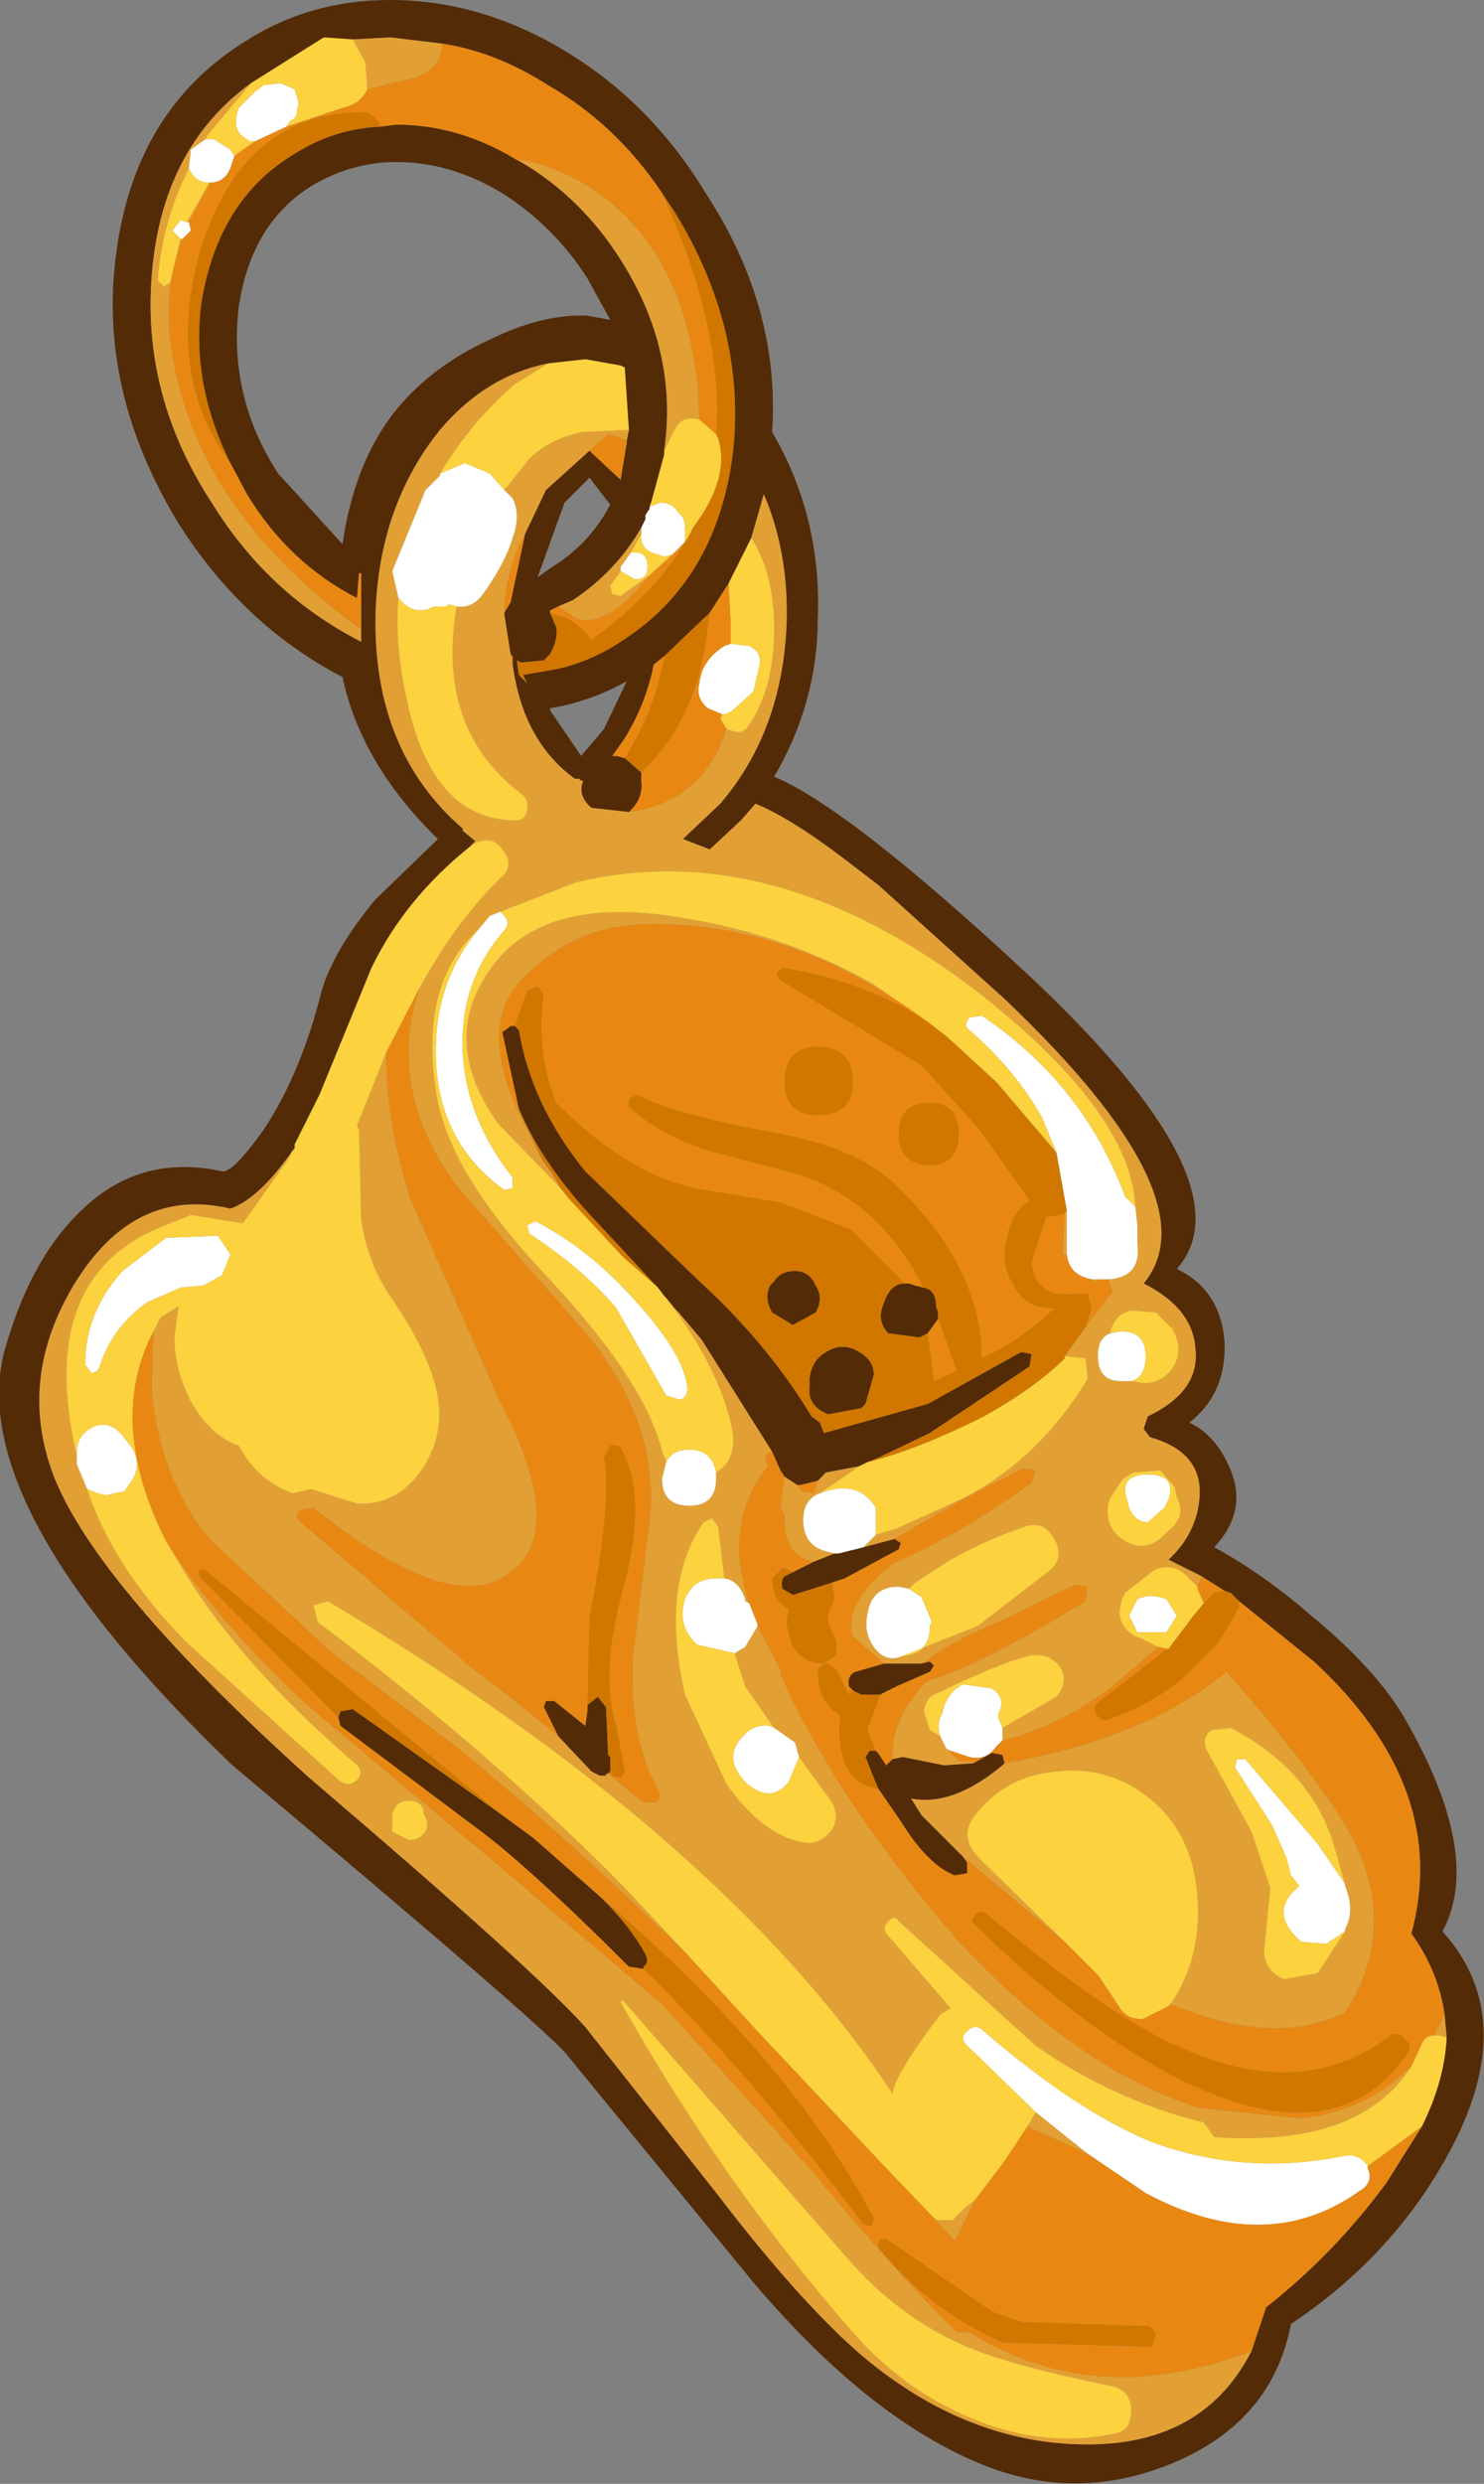
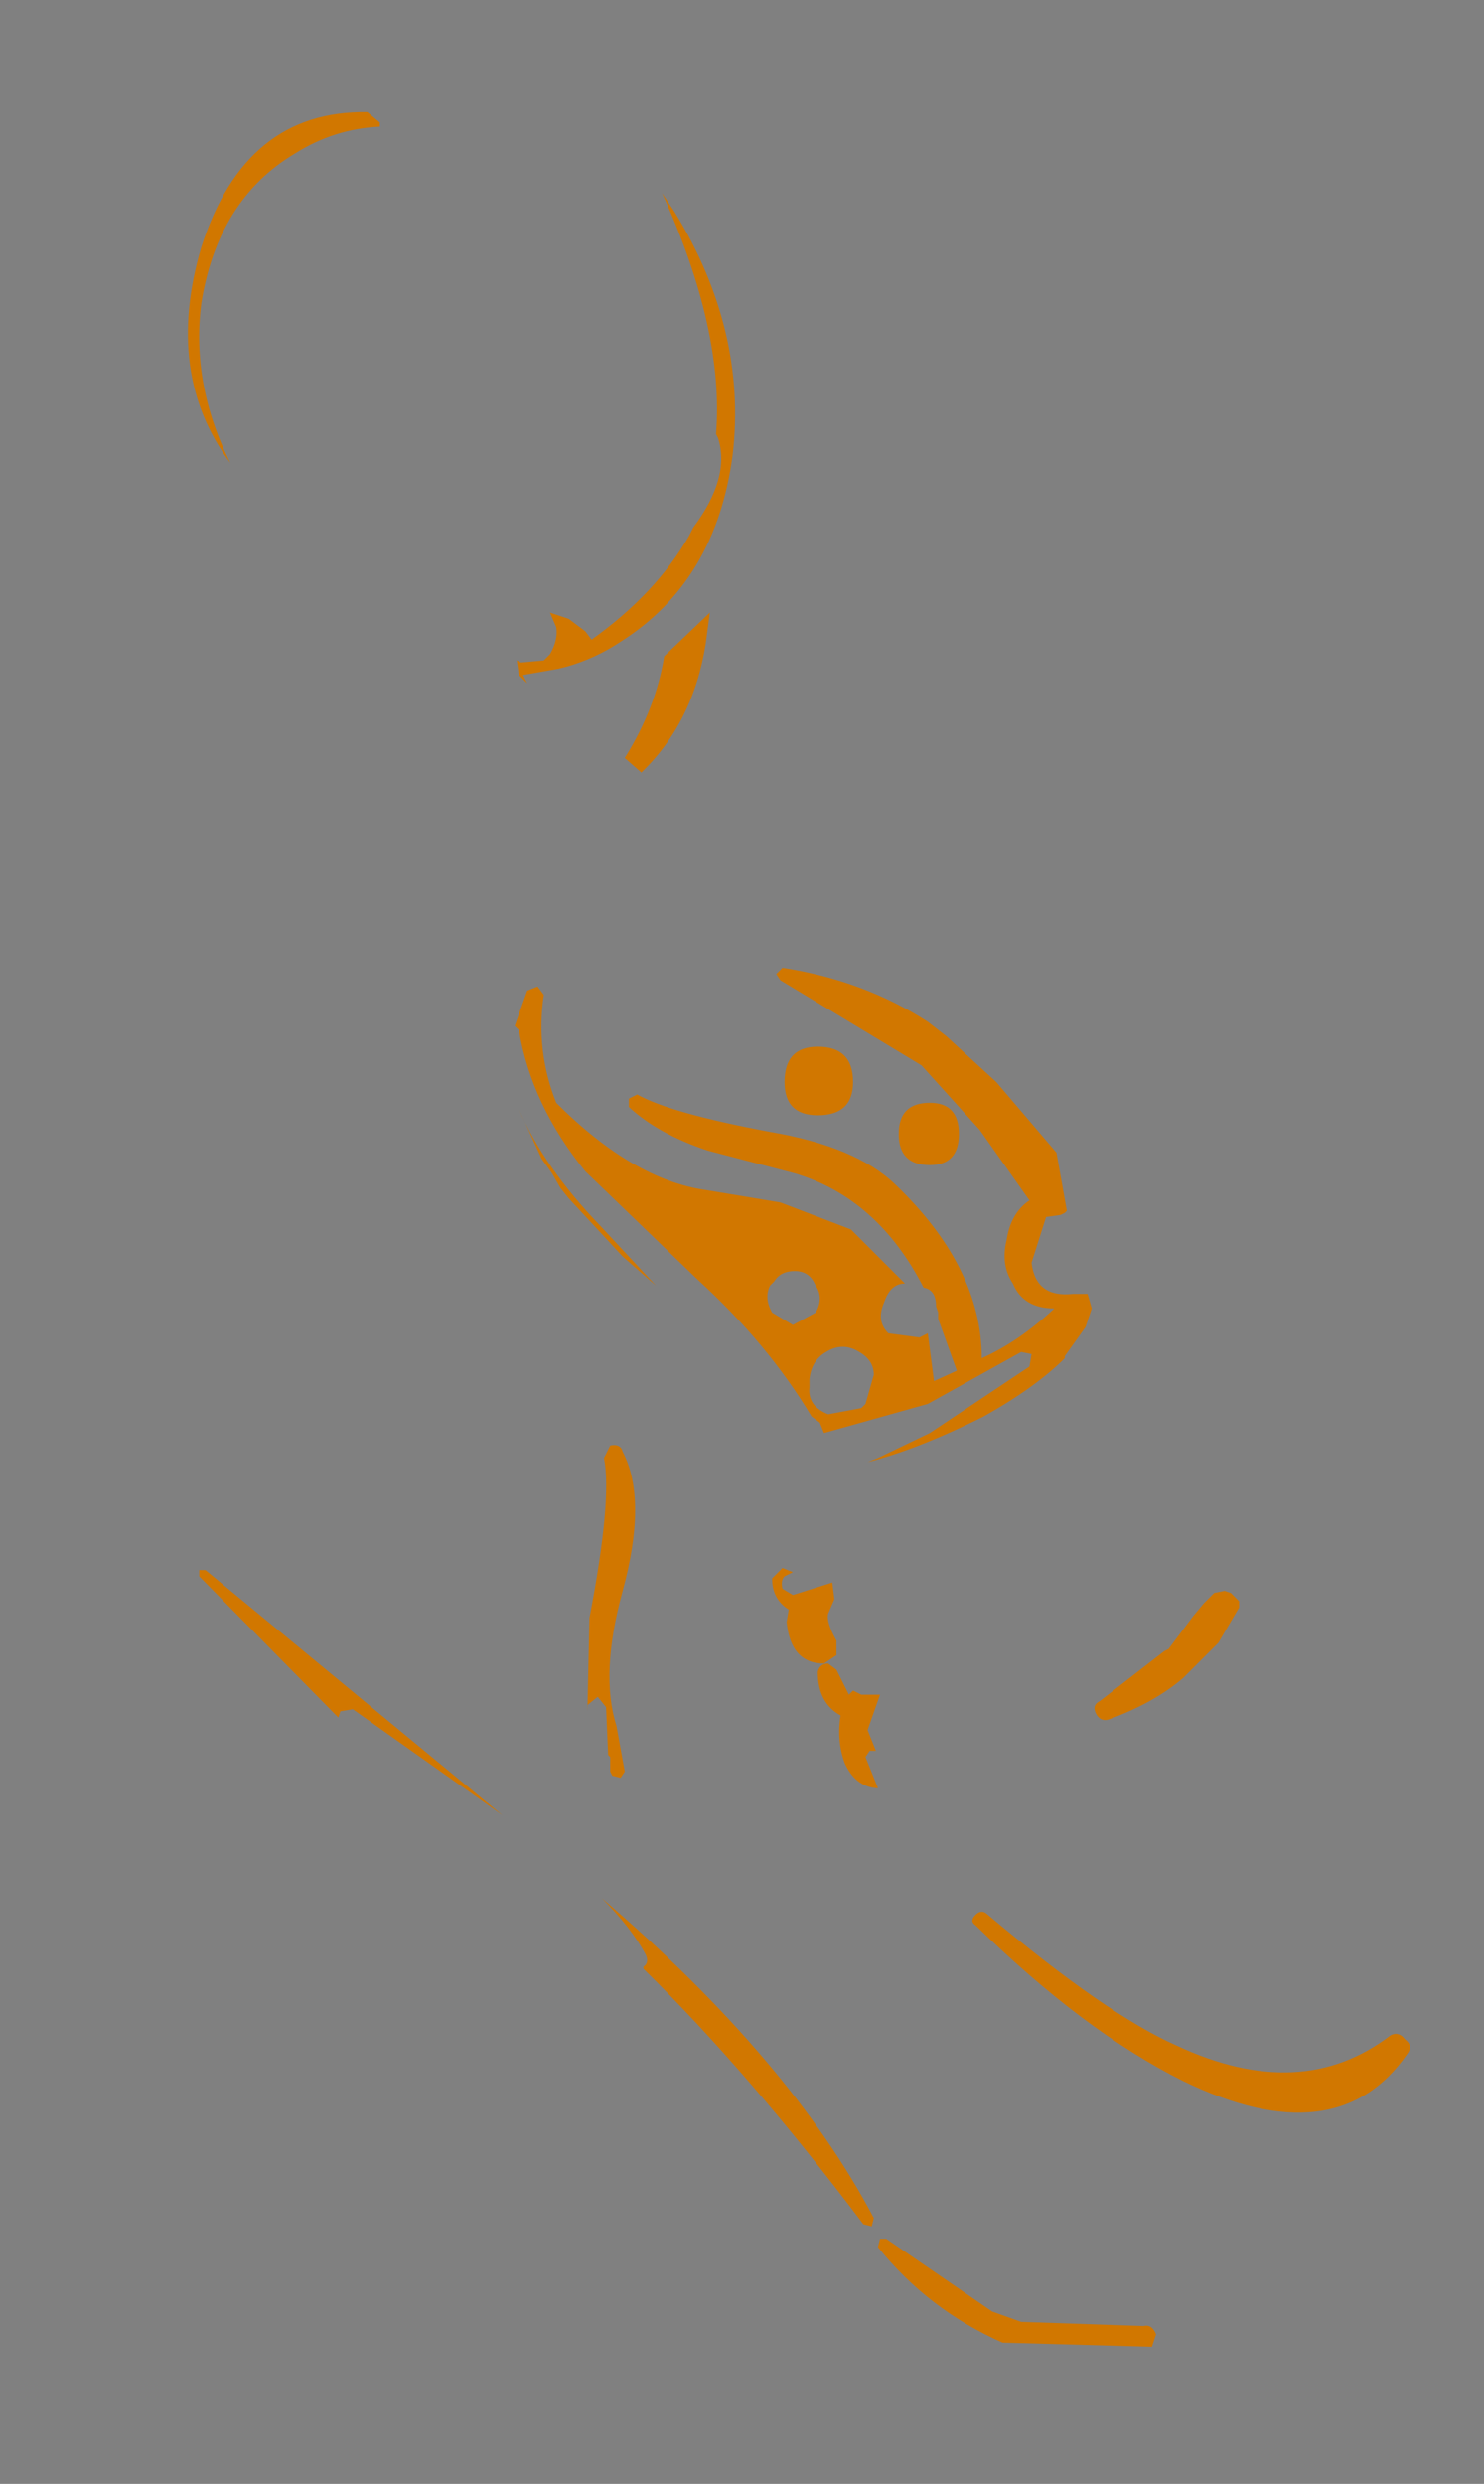
<svg xmlns="http://www.w3.org/2000/svg" height="59.8px" width="35.75px">
  <rect width="100%" height="100%" fill="#808080" stroke="none" />
  <g transform="matrix(1, 0, 0, 1, 17.85, 29.9)">
-     <path d="M0.25 -16.95 L-0.3 -15.85 -0.75 -15.15 -1.85 -14.1 -2.1 -13.9 Q-2.3 -12.9 -2.85 -12.05 L-3.1 -11.7 -3.0 -11.7 -2.8 -11.65 -2.4 -11.3 -2.4 -11.1 Q-2.35 -10.7 -2.65 -10.4 L-2.7 -10.35 -3.6 -10.45 Q-3.95 -10.75 -3.8 -11.1 L-3.85 -11.1 -3.9 -11.15 -4.0 -11.15 Q-5.25 -12.05 -5.5 -13.9 L-5.5 -14.1 -5.55 -14.15 -5.7 -15.1 -5.7 -15.15 -5.55 -15.4 -5.2 -17.05 -4.7 -18.1 -3.65 -19.05 -2.9 -18.35 -2.75 -19.25 -2.75 -19.3 -2.7 -19.55 -2.8 -21.05 -2.9 -21.1 -3.75 -21.25 -4.65 -21.15 Q-6.15 -20.85 -7.25 -19.55 -8.7 -17.75 -8.8 -15.2 -8.9 -11.85 -6.7 -9.95 L-6.7 -9.9 -6.4 -9.65 -6.55 -9.5 Q-8.1 -8.25 -8.9 -6.6 L-10.15 -3.55 -10.75 -2.35 -10.75 -2.3 -10.75 -2.25 -10.8 -2.2 Q-11.6 -1.05 -12.3 -0.8 -14.6 -1.35 -16.05 1.0 -17.45 3.3 -16.55 5.65 -15.5 8.3 -10.4 12.9 -4.95 17.55 -3.75 18.9 L-0.55 22.95 Q1.4 25.5 2.9 26.8 5.45 28.95 8.35 28.95 11.15 28.95 12.3 26.7 L12.65 25.65 Q14.3 24.35 15.55 22.65 L16.4 21.3 Q16.95 20.2 17.0 19.15 L16.95 18.6 Q16.8 17.55 16.15 16.65 17.1 13.15 13.8 10.1 L12.0 8.65 11.8 8.45 11.65 8.4 11.1 8.05 10.3 7.65 Q11.0 7.0 11.05 6.1 11.1 5.05 9.85 4.7 L9.7 4.5 9.8 4.2 Q11.05 3.6 10.95 2.6 10.9 1.6 9.7 1.0 11.4 -1.05 6.35 -5.85 L3.3 -8.6 2.45 -9.25 Q1.2 -10.2 0.35 -10.55 L0.0 -10.15 -0.75 -9.45 -1.4 -9.7 -0.5 -10.55 Q1.0 -12.3 1.1 -14.9 1.15 -16.6 0.55 -18.0 L0.25 -16.95 M16.9 16.6 Q18.75 18.65 17.15 21.75 15.8 24.35 13.25 26.05 12.8 28.4 10.4 29.4 8.1 30.35 5.85 29.45 3.1 28.35 0.3 25.05 L-4.25 19.5 Q-5.15 18.55 -12.25 12.6 -18.7 6.4 -17.75 2.65 -17.15 0.5 -16.0 -0.65 -14.55 -2.15 -12.5 -1.7 -12.25 -1.65 -11.5 -2.7 -10.6 -4.05 -10.1 -6.05 -9.8 -7.05 -8.8 -8.25 L-7.3 -9.7 Q-9.15 -11.5 -9.6 -13.6 -12.0 -14.85 -13.55 -17.3 -15.5 -20.5 -15.05 -23.8 -14.6 -27.25 -11.95 -28.9 -10.4 -29.9 -8.45 -29.9 -6.25 -29.9 -4.2 -28.65 -2.15 -27.4 -0.85 -25.25 0.95 -22.5 0.75 -19.5 1.95 -17.45 1.85 -15.0 1.85 -13.0 0.8 -11.2 2.6 -10.45 6.9 -6.45 12.3 -1.4 10.5 0.65 11.55 1.15 11.65 2.4 11.7 3.65 10.8 4.35 11.45 4.65 11.8 5.5 12.2 6.5 11.4 7.35 12.6 8.0 13.8 9.05 15.25 10.25 15.95 11.4 17.9 14.75 16.9 16.6 M4.4 1.1 Q4.7 1.15 4.7 1.55 L4.75 1.7 4.75 1.85 4.5 2.2 4.3 2.3 3.55 2.2 Q3.25 1.9 3.45 1.45 3.6 1.0 3.95 1.0 L4.05 1.0 4.2 1.05 4.4 1.1 M-5.45 -5.2 L-5.35 -5.1 Q-5.05 -3.3 -3.75 -1.7 L-1.05 0.9 Q0.65 2.45 1.7 4.2 L1.9 4.35 2.0 4.6 4.5 3.9 6.75 2.65 7.0 2.7 6.95 3.0 4.55 4.6 3.3 5.2 3.05 5.3 2.85 5.4 2.05 5.55 1.85 5.75 1.45 5.85 1.35 5.85 1.05 5.65 0.95 5.5 0.75 5.05 -0.95 2.35 -1.5 1.7 -1.55 1.65 -1.8 1.35 -1.85 1.3 -2.0 1.1 -2.05 1.05 -3.4 -0.4 Q-4.75 -1.8 -5.35 -3.2 L-5.75 -5.05 -5.55 -5.2 -5.45 -5.2 M3.45 10.15 L3.65 10.15 4.35 10.15 4.55 10.1 4.65 10.2 4.55 10.35 3.75 10.7 3.35 10.9 2.9 10.9 2.7 10.8 2.6 10.7 Q2.55 10.45 2.75 10.35 L3.45 10.15 M3.65 12.45 L3.9 12.4 4.9 12.6 5.6 12.55 6.05 12.3 6.3 12.35 6.35 12.55 6.3 12.6 Q5.1 13.6 4.1 13.4 L4.35 13.8 5.35 14.8 5.45 14.95 5.45 15.2 5.15 15.25 Q4.5 15.0 3.85 13.95 L3.3 13.15 3.0 12.4 3.1 12.25 3.25 12.25 3.3 12.3 3.5 12.6 3.65 12.45 M2.85 2.65 Q3.2 2.85 3.2 3.2 L3.0 3.9 2.9 4.0 2.1 4.15 Q1.6 3.95 1.65 3.5 L1.65 3.3 Q1.7 2.85 2.05 2.65 2.45 2.4 2.85 2.65 M1.8 1.05 Q2.0 1.35 1.8 1.7 L1.25 2.0 0.75 1.7 Q0.55 1.35 0.7 1.05 L0.8 0.95 Q0.95 0.7 1.3 0.7 1.6 0.7 1.75 0.95 L1.8 1.05 M2.25 7.5 L2.35 7.5 2.95 7.35 3.7 7.15 3.85 7.25 3.8 7.4 2.5 8.1 2.2 8.2 1.25 8.5 1.0 8.35 Q0.95 8.15 1.05 8.05 L1.25 7.95 1.75 7.7 2.25 7.5 M-3.35 15.8 Q-2.65 16.5 -2.3 17.15 -2.2 17.35 -2.35 17.45 L-2.35 17.5 -2.7 17.45 Q-5.2 14.95 -6.45 14.05 L-9.65 11.65 -9.7 11.45 -9.65 11.3 -9.35 11.25 -5.75 13.8 -5.0 14.35 -3.35 15.8 M-9.35 -28.95 L-10.05 -29.0 -11.8 -27.9 Q-13.8 -26.45 -14.15 -23.7 -14.55 -20.55 -12.75 -17.8 -11.4 -15.6 -9.15 -14.45 L-9.15 -14.75 -9.15 -16.1 -9.2 -16.1 -9.25 -15.5 Q-10.9 -16.35 -11.9 -18.0 L-12.3 -18.75 Q-13.25 -20.65 -13.0 -22.6 -12.6 -25.1 -10.75 -26.2 -9.8 -26.8 -8.7 -26.85 L-8.3 -26.9 Q-6.8 -26.9 -5.4 -26.05 L-5.3 -26.0 Q-3.85 -25.15 -2.9 -23.65 -1.5 -21.45 -1.85 -19.05 L-1.85 -18.95 -2.15 -17.85 -2.2 -17.7 -2.2 -17.65 -2.3 -17.5 -2.3 -17.4 -2.4 -17.2 Q-3.0 -16.15 -4.05 -15.45 L-4.4 -15.3 -4.6 -15.2 -4.6 -15.15 -4.45 -14.8 Q-4.4 -14.5 -4.6 -14.15 L-4.75 -14.0 -5.3 -13.95 -5.4 -14.0 -5.35 -13.65 -5.15 -13.45 -5.25 -13.65 -4.4 -13.8 -4.2 -13.85 Q-3.5 -14.05 -2.9 -14.45 -0.6 -15.9 -0.2 -18.95 0.15 -21.95 -1.6 -24.8 L-1.9 -25.25 Q-3.0 -26.9 -4.65 -27.85 -5.9 -28.65 -7.2 -28.85 L-8.45 -29.0 -9.35 -28.95 M-3.7 -22.3 L-3.15 -22.2 -3.7 -23.2 Q-4.5 -24.45 -5.75 -25.25 -7.0 -26.0 -8.3 -26.0 -9.35 -26.0 -10.3 -25.45 -11.8 -24.55 -12.1 -22.5 -12.35 -20.35 -11.15 -18.5 L-9.6 -16.8 Q-9.3 -18.85 -8.25 -20.1 -7.4 -21.1 -6.1 -21.7 -4.8 -22.35 -3.7 -22.3 M-4.25 -17.8 L-4.9 -16.0 -4.55 -16.25 Q-3.65 -16.8 -3.15 -17.75 L-3.65 -18.4 -4.25 -17.8 M-4.6 -12.8 L-3.85 -11.7 -3.3 -12.35 -2.75 -13.5 Q-3.65 -13.0 -4.6 -12.85 L-4.6 -12.8 M-3.2 12.8 L-3.25 12.8 -3.25 12.85 -3.35 12.85 -3.4 12.85 -3.6 12.75 -4.4 11.9 -4.75 11.2 -4.7 11.05 -4.5 11.05 -3.75 11.65 -3.7 11.3 -3.7 11.15 -3.45 10.95 -3.25 11.2 -3.2 12.35 -3.15 12.4 -3.15 12.75 -3.2 12.8" fill="#532b07" fill-rule="evenodd" stroke="none" />
-     <path d="M-0.35 -12.35 L-0.2 -12.3 Q0.05 -12.2 0.2 -12.45 0.8 -13.35 0.8 -14.75 0.8 -16.1 0.25 -16.95 L0.55 -18.0 Q1.15 -16.6 1.1 -14.9 1.0 -12.3 -0.5 -10.55 L-1.4 -9.7 -0.75 -9.45 0.0 -10.15 0.35 -10.55 Q1.2 -10.2 2.45 -9.25 L3.3 -8.6 6.35 -5.85 Q11.4 -1.05 9.7 1.0 10.9 1.6 10.95 2.6 11.05 3.6 9.8 4.2 L9.7 4.5 9.85 4.7 Q11.1 5.05 11.05 6.1 11.0 7.0 10.3 7.65 L11.1 8.05 11.0 8.3 10.75 8.05 Q10.4 7.7 9.95 7.9 L9.25 8.45 Q8.9 9.15 9.5 9.5 L9.65 9.55 10.05 9.75 8.95 10.7 Q7.6 11.7 6.3 12.0 L6.3 11.7 7.6 10.95 Q7.9 10.6 7.7 10.25 7.45 9.9 7.0 9.95 6.3 10.1 4.65 10.9 4.45 11.0 4.4 11.3 L4.55 11.75 4.8 11.9 4.95 12.2 5.05 12.25 5.05 12.3 5.25 12.5 5.55 12.5 5.6 12.55 4.9 12.6 3.9 12.4 3.65 12.45 Q3.6 11.5 4.45 10.6 L4.55 10.55 Q5.75 10.2 8.3 8.65 L8.35 8.3 8.05 8.25 6.2 9.15 Q5.0 9.65 4.45 10.1 L4.35 10.15 3.65 10.15 3.45 10.15 2.7 9.5 Q2.45 8.7 3.65 7.75 5.35 7.0 7.0 5.8 L7.1 5.5 6.8 5.45 5.25 6.25 3.7 7.15 2.95 7.35 3.25 7.05 3.75 6.9 5.4 6.15 Q7.2 5.2 8.35 3.3 L8.3 2.8 7.8 2.75 8.3 2.05 8.95 1.2 8.85 0.9 Q9.65 0.85 9.55 0.05 L9.55 -0.4 9.5 -0.85 Q9.4 -3.15 5.6 -6.1 0.7 -9.8 -4.0 -8.65 L-5.8 -7.95 -6.05 -7.85 -6.3 -7.55 Q-7.75 -6.25 -7.35 -3.65 -7.1 -1.75 -4.75 0.75 -2.3 3.35 -1.9 5.05 L-1.8 5.3 -1.9 5.7 Q-1.9 6.35 -1.25 6.35 -0.6 6.35 -0.6 5.7 L-0.6 5.55 Q-0.1 5.25 -0.2 4.55 -0.5 3.1 -1.65 1.55 L-1.55 1.65 -1.5 1.7 -0.95 2.35 0.75 5.05 Q0.5 5.15 0.65 5.4 -0.45 6.75 0.2 8.7 L0.1 8.65 0.1 8.6 Q-0.05 8.15 -0.4 8.1 L-0.55 6.85 -0.7 6.65 -0.9 6.75 Q-1.95 8.25 -1.35 10.9 L-0.35 13.05 Q0.5 14.25 1.45 14.45 1.85 14.55 2.15 14.2 2.4 13.9 2.2 13.5 L1.4 12.4 1.3 12.05 0.8 11.7 0.1 10.7 -0.15 9.9 0.1 9.75 0.4 9.25 0.95 10.3 0.95 10.4 Q2.3 13.45 5.25 16.85 8.15 19.95 11.05 20.85 L13.5 21.1 Q14.8 20.95 15.75 20.2 L16.15 19.85 Q14.9 21.8 11.4 21.55 L11.15 21.2 Q8.95 20.65 7.1 19.35 L3.8 16.35 Q3.7 16.2 3.55 16.35 3.4 16.5 3.5 16.65 L5.05 18.45 4.8 18.6 Q3.7 20.05 3.65 20.5 -0.45 14.3 -9.95 8.65 L-10.3 8.75 -10.2 9.15 Q-5.95 12.35 -2.8 15.55 L-1.3 17.15 Q-4.0 14.5 -6.8 12.2 L-9.9 9.85 -12.75 7.2 Q-13.95 5.85 -14.2 3.6 L-14.15 2.15 -14.0 1.85 -13.95 1.8 -13.55 1.55 -13.65 2.3 Q-13.65 3.05 -13.25 3.85 -12.75 4.7 -12.1 4.9 -11.65 5.75 -10.8 6.05 L-10.35 5.95 -9.25 6.3 Q-8.3 6.35 -7.7 5.5 -7.15 4.7 -7.3 3.75 -7.45 2.8 -8.35 1.45 -9.0 0.55 -9.15 -0.55 L-9.2 -2.7 -9.25 -2.8 -8.55 -4.55 Q-8.55 -2.85 -7.95 -1.0 L-5.8 3.85 Q-4.1 7.1 -5.7 8.05 -7.1 8.95 -10.3 6.4 L-10.6 6.45 Q-10.8 6.6 -10.6 6.75 L-6.55 10.2 Q-5.3 11.15 -4.4 11.9 L-3.6 12.75 -3.4 12.85 -3.35 12.85 -3.25 12.85 -3.25 12.8 -3.2 12.8 -2.35 13.5 -2.05 13.5 Q-1.9 13.4 -2.0 13.2 -2.7 11.9 -2.6 10.0 L-2.2 6.7 Q-1.95 4.5 -3.6 2.35 L-6.85 -1.35 Q-8.5 -3.6 -7.8 -5.95 L-7.75 -6.1 Q-6.85 -7.75 -5.75 -8.8 -5.45 -9.1 -5.75 -9.45 -6.0 -9.8 -6.4 -9.6 L-6.55 -9.5 -6.4 -9.65 -6.7 -9.9 -6.7 -9.95 Q-8.9 -11.85 -8.8 -15.2 -8.7 -17.75 -7.25 -19.55 -6.15 -20.85 -4.65 -21.15 L-5.45 -20.65 Q-6.5 -19.75 -7.25 -18.5 L-7.25 -18.45 -7.6 -18.1 -8.4 -16.15 -8.25 -15.5 Q-8.35 -14.4 -8.05 -13.05 -7.45 -10.2 -5.5 -10.15 -5.2 -10.1 -5.15 -10.4 -5.1 -10.65 -5.3 -10.8 -7.35 -12.35 -6.85 -15.3 -6.5 -15.25 -6.25 -15.55 -5.7 -16.3 -5.5 -16.95 -5.3 -17.5 -5.5 -17.9 L-5.7 -18.1 -5.1 -18.85 Q-4.6 -19.35 -3.8 -19.5 L-2.7 -19.55 -2.75 -19.3 -3.2 -19.45 -3.65 -19.05 -4.7 -18.1 -5.2 -17.05 Q-5.7 -16.1 -5.7 -15.15 L-5.7 -15.1 -5.55 -14.15 -5.5 -13.9 Q-5.25 -12.05 -4.0 -11.15 L-3.9 -11.15 -3.85 -11.1 -3.8 -11.1 Q-3.95 -10.75 -3.6 -10.45 L-2.7 -10.35 Q-0.9 -10.6 -0.35 -12.35 M16.95 18.6 L17.0 19.15 16.8 19.1 16.7 19.1 16.95 18.6 M12.3 26.7 Q11.15 28.95 8.35 28.95 5.45 28.95 2.9 26.8 1.4 25.5 -0.55 22.95 L-3.75 18.9 Q-4.95 17.55 -10.4 12.9 -15.5 8.3 -16.55 5.65 -17.45 3.3 -16.05 1.0 -14.6 -1.35 -12.3 -0.8 -11.6 -1.05 -10.8 -2.2 L-10.9 -2.0 -12.0 -0.45 -13.25 -0.65 -14.0 -0.35 Q-17.0 0.9 -16.0 5.15 L-16.0 5.35 -15.75 5.95 Q-15.15 7.8 -13.4 9.6 L-9.7 12.95 Q-9.45 13.15 -9.25 12.95 -9.05 12.75 -9.3 12.55 -12.2 10.05 -13.55 7.7 L-13.85 7.2 Q-12.7 9.05 -10.45 11.15 L-6.15 14.75 -1.9 18.35 1.65 22.3 Q3.95 25.05 5.2 26.25 L5.5 26.25 Q8.55 28.15 12.3 26.7 M7.8 -0.7 L7.85 -0.75 7.85 0.05 7.85 0.3 7.75 0.3 7.8 -0.7 M4.95 -4.95 L4.5 -5.3 Q1.25 -7.7 -2.2 -7.65 -4.0 -7.65 -5.25 -6.35 -6.35 -5.25 -5.35 -3.1 L-4.8 -2.0 -4.55 -1.65 -4.35 -1.3 -5.85 -2.85 Q-7.35 -4.95 -5.9 -6.75 -4.6 -8.35 -1.4 -7.8 1.1 -7.4 3.2 -6.2 L4.95 -4.95 M9.4 3.35 L9.7 3.4 Q10.2 3.4 10.45 2.95 10.65 2.55 10.4 2.1 L10.0 1.7 9.4 1.65 Q9.0 1.75 8.9 2.15 L8.9 2.2 Q8.6 2.3 8.6 2.75 8.6 3.35 9.15 3.35 L9.4 3.35 M10.5 6.15 L10.45 5.9 10.1 5.5 9.5 5.55 9.45 5.55 9.2 5.7 8.9 6.15 8.85 6.3 Q8.75 6.9 9.25 7.2 9.75 7.5 10.2 7.05 L10.3 6.95 Q10.75 6.6 10.5 6.15 M14.55 15.45 L14.25 14.4 Q13.65 12.65 11.8 11.7 L11.35 11.75 Q11.1 11.9 11.2 12.2 L12.3 14.2 12.75 15.55 12.6 17.1 Q12.65 17.6 13.1 17.75 L13.9 17.6 14.55 16.6 14.55 16.55 Q14.8 16.1 14.55 15.5 L14.55 15.45 M8.45 0.9 L8.6 0.9 8.55 0.95 8.55 1.0 8.45 0.9 M1.05 5.65 L1.35 5.85 1.45 6.0 1.75 6.05 1.85 5.75 2.05 5.55 2.85 5.4 1.9 6.05 Q1.5 6.2 1.5 6.7 1.5 7.3 2.05 7.45 L2.25 7.5 1.75 7.7 Q1.0 7.55 1.05 6.55 L0.95 6.4 1.05 5.65 M4.05 8.35 L3.8 8.3 Q3.15 8.3 3.05 8.95 2.95 9.4 3.2 9.75 3.45 10.1 3.8 10.0 L5.7 9.25 7.45 7.9 Q7.8 7.6 7.55 7.15 7.3 6.7 6.85 6.85 5.95 7.15 5.05 7.65 L4.2 8.2 4.05 8.35 M10.35 18.35 Q11.1 17.25 11.0 15.8 10.9 14.25 9.85 13.4 8.85 12.6 7.6 12.75 6.35 12.85 5.6 13.85 5.25 14.35 5.75 14.85 L7.8 16.85 5.35 14.8 4.35 13.8 4.1 13.4 Q5.1 13.6 6.3 12.6 L6.35 12.55 Q9.75 11.95 11.7 10.35 13.85 12.8 14.65 14.2 15.9 16.5 14.55 18.55 L14.2 18.7 Q12.65 19.3 10.35 18.35 M4.7 23.55 L5.1 23.55 5.4 23.25 5.65 23.05 5.15 24.05 4.7 23.55 M6.9 21.3 L7.1 20.95 8.35 21.95 6.9 21.3 M8.95 27.55 Q6.5 27.05 5.45 26.6 3.8 25.9 2.55 24.45 L-2.85 18.25 -2.9 18.3 Q-0.45 22.65 2.65 26.2 3.85 27.6 5.5 28.3 7.25 29.05 8.95 28.7 9.4 28.65 9.4 28.15 9.4 27.65 8.95 27.55 M-9.0 -27.75 L-9.05 -28.4 -9.35 -28.95 -8.45 -29.0 -7.2 -28.85 Q-7.2 -28.1 -8.2 -27.95 L-9.0 -27.75 M-11.8 -27.9 L-12.85 -26.65 -12.9 -26.55 -13.25 -26.3 -13.3 -25.85 Q-13.95 -24.55 -14.05 -23.15 L-13.9 -23.0 -13.75 -23.1 -13.5 -24.15 -13.45 -24.15 Q-13.9 -23.0 -13.75 -21.7 -13.25 -17.7 -9.15 -14.75 L-9.15 -14.45 Q-11.4 -15.6 -12.75 -17.8 -14.55 -20.55 -14.15 -23.7 -13.8 -26.45 -11.8 -27.9 M-13.35 -24.55 L-12.8 -25.5 -13.3 -24.55 -13.35 -24.55 M-5.4 -26.05 L-5.25 -26.05 Q-3.65 -25.7 -2.55 -24.45 -1.55 -23.3 -1.2 -21.6 L-1.05 -20.75 -1.0 -19.8 Q-1.35 -19.9 -1.55 -19.65 L-1.85 -19.05 Q-1.5 -21.45 -2.9 -23.65 -3.85 -25.15 -5.3 -26.0 L-5.4 -26.05 M-2.4 -17.2 L-2.4 -17.05 -2.65 -16.6 -2.9 -16.25 -2.9 -16.15 -3.15 -15.8 -3.1 -15.6 -2.9 -15.55 -2.2 -16.05 -2.55 -15.65 -2.75 -15.45 Q-3.4 -14.85 -3.95 -15.0 L-4.4 -15.3 -4.05 -15.45 Q-3.0 -16.15 -2.4 -17.2 M-7.65 13.75 L-7.65 13.65 Q-7.75 13.45 -8.0 13.45 -8.25 13.45 -8.35 13.65 L-8.4 13.75 -8.4 14.2 -8.0 14.4 Q-7.75 14.4 -7.6 14.2 -7.5 14.0 -7.65 13.75" fill="#e2a034" fill-rule="evenodd" stroke="none" />
-     <path d="M-0.25 -14.4 L0.2 -14.35 Q0.5 -14.2 0.45 -13.9 L0.3 -13.25 -0.2 -12.8 Q-0.35 -12.7 -0.45 -12.7 L-0.8 -12.85 Q-1.1 -13.1 -1.0 -13.45 -0.95 -14.0 -0.4 -14.35 L-0.25 -14.4 M7.85 -0.75 L7.6 -2.15 7.25 -3.0 Q6.6 -4.15 5.5 -5.1 5.35 -5.2 5.5 -5.4 L5.8 -5.45 Q8.25 -3.8 9.25 -1.1 L9.5 -0.85 9.55 -0.4 9.55 0.05 Q9.65 0.85 8.85 0.9 L8.7 0.9 8.6 0.9 8.45 0.9 Q7.9 0.8 7.85 0.3 L7.85 0.05 7.85 -0.75 M-5.8 -7.95 L-5.7 -7.85 Q-5.55 -7.7 -5.7 -7.5 -6.8 -6.25 -6.7 -4.5 -6.6 -2.95 -5.5 -1.55 L-5.5 -1.3 -5.7 -1.25 Q-7.3 -2.4 -7.35 -4.45 -7.4 -6.25 -6.3 -7.55 L-6.05 -7.85 -5.8 -7.95 M-1.8 5.3 Q-1.65 5.0 -1.25 5.0 -0.7 5.0 -0.6 5.55 L-0.6 5.7 Q-0.6 6.35 -1.25 6.35 -1.9 6.35 -1.9 5.7 L-1.8 5.3 M8.9 2.2 L9.15 2.15 Q9.75 2.15 9.75 2.75 9.75 3.25 9.4 3.35 L9.15 3.35 Q8.6 3.35 8.6 2.75 8.6 2.3 8.9 2.2 M9.3 6.2 Q9.1 5.6 9.8 5.6 10.5 5.6 10.3 6.2 L10.2 6.4 9.8 6.75 Q9.5 6.75 9.35 6.4 L9.3 6.2 M10.25 8.6 L10.5 9.0 10.25 9.4 9.55 9.4 9.35 9.0 9.55 8.6 Q9.85 8.45 10.25 8.6 M14.55 16.6 L14.1 16.9 13.5 16.85 Q12.8 16.25 13.25 15.7 L13.45 15.5 13.25 15.25 13.15 14.85 12.8 14.05 11.9 12.65 11.95 12.45 12.15 12.45 13.9 14.5 14.55 15.45 14.55 15.5 Q14.8 16.1 14.55 16.55 L14.55 16.6 M5.05 12.25 L4.95 12.2 4.8 11.9 Q4.7 11.6 4.85 11.35 4.95 10.85 5.35 10.65 L6.05 10.75 Q6.4 11.0 6.2 11.35 L6.2 11.45 6.3 11.7 6.3 12.0 6.15 12.15 Q5.9 12.5 5.5 12.4 L5.05 12.25 M1.9 6.05 L2.05 6.0 Q2.85 5.75 3.25 6.4 L3.25 7.05 2.95 7.35 2.35 7.5 2.25 7.5 2.05 7.45 Q1.5 7.3 1.5 6.7 1.5 6.2 1.9 6.05 M3.8 10.0 Q3.45 10.1 3.2 9.75 2.95 9.4 3.05 8.95 3.15 8.3 3.8 8.3 L4.05 8.35 4.35 8.55 4.6 9.15 4.55 9.25 Q4.55 9.9 3.95 9.95 L3.8 10.0 M0.2 8.7 L0.4 9.2 0.4 9.25 0.1 9.75 -0.15 9.9 -1.05 9.7 Q-1.55 9.25 -1.35 8.6 -1.15 8.1 -0.6 8.1 L-0.4 8.1 Q-0.05 8.15 0.1 8.6 L0.1 8.65 0.2 8.7 M1.4 12.4 L1.15 13.0 Q0.7 13.55 0.1 13.0 -0.45 12.4 0.05 11.9 0.3 11.6 0.7 11.65 L0.8 11.7 1.3 12.05 1.4 12.4 M7.1 20.95 L5.45 19.35 Q5.25 19.15 5.45 19.0 5.65 18.8 5.85 19.0 8.05 20.9 9.85 21.65 12.1 22.5 14.55 22.0 14.9 21.95 15.1 22.25 L15.1 22.3 Q15.25 22.65 14.9 22.85 12.65 24.45 9.75 22.9 L8.35 21.95 7.1 20.95 M-15.75 5.95 L-16.0 5.35 -16.0 5.15 -16.0 5.05 Q-16.0 4.65 -15.6 4.45 -15.25 4.3 -14.95 4.6 L-14.75 4.85 Q-14.35 5.35 -14.75 5.85 L-14.85 6.0 -15.3 6.1 -15.5 6.05 -15.75 5.95 M-11.7 -26.5 L-11.85 -26.5 -11.9 -26.55 Q-12.3 -26.75 -12.1 -27.3 L-11.7 -27.7 -11.5 -27.85 -11.1 -27.9 -10.75 -27.75 -10.65 -27.4 -10.7 -27.25 -10.7 -27.2 Q-10.7 -27.05 -10.85 -27.0 L-10.95 -26.85 -11.7 -26.5 M-12.9 -26.55 L-12.8 -26.55 -12.7 -26.55 -12.3 -26.3 -12.25 -26.2 -12.2 -26.15 -12.3 -25.85 -12.35 -25.75 Q-12.5 -25.5 -12.8 -25.5 -13.1 -25.5 -13.25 -25.75 L-13.3 -25.85 -13.25 -26.3 -12.9 -26.55 M-13.5 -24.15 L-13.7 -24.35 -13.5 -24.6 -13.35 -24.55 -13.3 -24.55 -13.25 -24.35 -13.45 -24.15 -13.5 -24.15 M-2.2 -17.7 L-1.95 -17.8 Q-1.65 -17.8 -1.5 -17.55 L-1.4 -17.45 -1.35 -17.3 -1.35 -17.05 -1.35 -16.85 -1.65 -16.55 -1.85 -16.5 -2.0 -16.55 Q-2.45 -16.65 -2.4 -17.05 L-2.4 -17.2 -2.3 -17.4 -2.3 -17.5 -2.2 -17.65 -2.2 -17.7 M-5.7 -18.1 L-5.5 -17.9 Q-5.3 -17.5 -5.5 -16.95 -5.7 -16.3 -6.25 -15.55 -6.5 -15.25 -6.85 -15.3 L-7.05 -15.35 -7.1 -15.3 -7.4 -15.3 -7.5 -15.25 Q-7.9 -15.1 -8.2 -15.45 L-8.25 -15.5 -8.4 -16.15 -7.6 -18.1 -7.25 -18.45 -7.25 -18.5 -6.65 -18.75 -6.05 -18.5 -5.7 -18.1 M-2.9 -16.15 L-2.9 -16.25 -2.65 -16.6 -2.55 -16.6 Q-2.25 -16.6 -2.25 -16.25 -2.25 -15.95 -2.55 -15.95 L-2.9 -16.15 M-12.6 -0.15 L-12.3 0.3 -12.5 0.8 -12.95 1.05 -13.5 1.1 -14.3 1.45 Q-15.15 2.05 -15.45 3.0 -15.5 3.15 -15.65 3.15 L-15.8 2.95 Q-15.8 1.7 -14.9 0.7 L-13.85 -0.1 -12.6 -0.15 M-2.65 1.3 Q-1.4 2.65 -1.3 3.45 -1.25 3.7 -1.45 3.8 L-1.8 3.7 -2.4 2.65 -3.0 1.6 Q-3.8 0.65 -5.1 -0.2 L-5.15 -0.4 -4.95 -0.5 Q-3.7 0.15 -2.65 1.3" fill="#ffffff" fill-rule="evenodd" stroke="none" />
-     <path d="M-0.45 -12.7 Q-0.35 -12.7 -0.2 -12.8 L0.3 -13.25 0.45 -13.9 Q0.5 -14.2 0.2 -14.35 L-0.25 -14.4 -0.25 -14.95 -0.3 -15.85 0.25 -16.95 Q0.8 -16.1 0.8 -14.75 0.8 -13.35 0.2 -12.45 0.05 -12.2 -0.2 -12.3 L-0.35 -12.35 -0.5 -12.6 -0.45 -12.7 M17.0 19.15 Q16.95 20.2 16.4 21.3 L15.1 22.25 Q14.9 21.95 14.55 22.0 12.1 22.5 9.85 21.65 8.05 20.9 5.85 19.0 5.65 18.8 5.45 19.0 5.25 19.15 5.45 19.35 L7.1 20.95 6.9 21.3 6.3 22.2 5.65 23.05 5.4 23.25 5.1 23.55 4.7 23.55 4.6 23.45 3.45 22.25 0.3 18.9 -1.3 17.15 -2.8 15.55 Q-5.95 12.35 -10.2 9.15 L-10.3 8.75 -9.95 8.65 Q-0.45 14.3 3.65 20.5 3.7 20.05 4.8 18.6 L5.05 18.45 3.5 16.65 Q3.4 16.5 3.55 16.35 3.7 16.2 3.8 16.35 L7.1 19.35 Q8.95 20.65 11.15 21.2 L11.4 21.55 Q14.9 21.8 16.15 19.85 L16.4 19.3 Q16.5 19.1 16.7 19.1 L16.8 19.1 17.0 19.15 M-10.8 -2.2 L-10.75 -2.25 -10.75 -2.3 -10.75 -2.35 -10.15 -3.55 -8.9 -6.6 Q-8.1 -8.25 -6.55 -9.5 L-6.4 -9.6 Q-6.0 -9.8 -5.75 -9.45 -5.45 -9.1 -5.75 -8.8 -6.85 -7.75 -7.75 -6.1 L-8.55 -4.55 -9.25 -2.8 -9.2 -2.7 -9.15 -0.55 Q-9.0 0.55 -8.35 1.45 -7.45 2.8 -7.3 3.75 -7.15 4.7 -7.7 5.5 -8.3 6.35 -9.25 6.3 L-10.35 5.95 -10.8 6.05 Q-11.65 5.75 -12.1 4.9 -12.75 4.7 -13.25 3.85 -13.65 3.05 -13.65 2.3 L-13.55 1.55 -13.95 1.8 -14.0 1.85 -14.15 2.15 Q-15.25 4.25 -13.95 7.0 L-13.85 7.2 -13.55 7.7 Q-12.2 10.05 -9.3 12.55 -9.05 12.75 -9.25 12.95 -9.45 13.15 -9.7 12.95 L-13.4 9.6 Q-15.15 7.8 -15.75 5.95 L-15.5 6.05 -15.3 6.1 -14.85 6.0 -14.75 5.85 Q-14.35 5.35 -14.75 4.85 L-14.95 4.6 Q-15.25 4.3 -15.6 4.45 -16.0 4.65 -16.0 5.05 L-16.0 5.15 Q-17.0 0.9 -14.0 -0.35 L-13.25 -0.65 -12.0 -0.45 -10.9 -2.0 -10.8 -2.2 M-4.65 -21.15 L-3.75 -21.25 -2.9 -21.1 -2.8 -21.05 -2.7 -19.55 -3.8 -19.5 Q-4.6 -19.35 -5.1 -18.85 L-5.7 -18.1 -6.05 -18.5 -6.65 -18.75 -7.25 -18.5 Q-6.5 -19.75 -5.45 -20.65 L-4.65 -21.15 M3.05 5.3 Q4.25 5.0 5.85 4.2 7.1 3.5 7.8 2.8 L7.8 2.75 8.3 2.8 8.35 3.3 Q7.2 5.2 5.4 6.15 L3.75 6.9 3.25 7.05 3.25 6.4 Q2.85 5.75 2.05 6.0 L1.9 6.05 2.85 5.4 3.05 5.3 M7.6 -2.15 L6.15 -3.85 4.95 -4.95 3.2 -6.2 Q1.1 -7.4 -1.4 -7.8 -4.6 -8.35 -5.9 -6.75 -7.35 -4.95 -5.85 -2.85 L-4.35 -1.3 -4.15 -1.05 -2.85 0.35 -2.05 1.05 -2.0 1.1 -1.85 1.3 -1.8 1.35 -1.65 1.55 Q-0.5 3.1 -0.2 4.55 -0.1 5.25 -0.6 5.55 -0.7 5.0 -1.25 5.0 -1.65 5.0 -1.8 5.3 L-1.9 5.05 Q-2.3 3.35 -4.75 0.75 -7.1 -1.75 -7.35 -3.65 -7.75 -6.25 -6.3 -7.55 -7.4 -6.25 -7.35 -4.45 -7.3 -2.4 -5.7 -1.25 L-5.5 -1.3 -5.5 -1.55 Q-6.6 -2.95 -6.7 -4.5 -6.8 -6.25 -5.7 -7.5 -5.55 -7.7 -5.7 -7.85 L-5.8 -7.95 -4.0 -8.65 Q0.7 -9.8 5.6 -6.1 9.4 -3.15 9.5 -0.85 L9.25 -1.1 Q8.25 -3.8 5.8 -5.45 L5.5 -5.4 Q5.35 -5.2 5.5 -5.1 6.6 -4.15 7.25 -3.0 L7.6 -2.15 M8.9 2.2 L8.9 2.15 Q9.0 1.75 9.4 1.65 L10.0 1.7 10.4 2.1 Q10.65 2.55 10.45 2.95 10.2 3.4 9.7 3.4 L9.4 3.35 Q9.75 3.25 9.75 2.75 9.75 2.15 9.15 2.15 L8.9 2.2 M10.5 6.15 Q10.75 6.6 10.3 6.95 L10.2 7.05 Q9.75 7.5 9.25 7.2 8.75 6.9 8.85 6.3 L8.9 6.15 9.2 5.7 9.45 5.55 9.5 5.55 10.1 5.5 10.45 5.9 10.5 6.15 M9.3 6.2 L9.35 6.4 Q9.5 6.75 9.8 6.75 L10.2 6.4 10.3 6.2 Q10.5 5.6 9.8 5.6 9.1 5.6 9.3 6.2 M11.15 8.7 L10.9 9.0 10.3 9.8 10.05 9.75 9.65 9.55 9.5 9.5 Q8.9 9.15 9.25 8.45 L9.95 7.9 Q10.4 7.7 10.75 8.05 L11.0 8.3 11.0 8.35 11.15 8.7 M10.25 8.6 Q9.85 8.45 9.55 8.6 L9.35 9.0 9.55 9.4 10.25 9.4 10.5 9.0 10.25 8.6 M14.55 16.6 L13.9 17.6 13.1 17.75 Q12.65 17.6 12.6 17.1 L12.75 15.55 12.3 14.2 11.2 12.2 Q11.1 11.9 11.35 11.75 L11.8 11.7 Q13.65 12.65 14.25 14.4 L14.55 15.45 13.9 14.5 12.15 12.45 11.95 12.45 11.9 12.65 12.8 14.05 13.15 14.85 13.25 15.25 13.45 15.5 13.25 15.7 Q12.8 16.25 13.5 16.85 L14.1 16.9 14.55 16.6 M4.8 11.9 L4.55 11.75 4.4 11.3 Q4.45 11.0 4.65 10.9 6.3 10.1 7.0 9.95 7.45 9.9 7.7 10.25 7.9 10.6 7.6 10.95 L6.3 11.7 6.2 11.45 6.2 11.35 Q6.4 11.0 6.05 10.75 L5.35 10.65 Q4.95 10.85 4.85 11.35 4.7 11.6 4.8 11.9 M3.8 10.0 L3.95 9.95 Q4.55 9.9 4.55 9.25 L4.6 9.15 4.35 8.55 4.05 8.35 4.2 8.2 5.05 7.65 Q5.95 7.15 6.85 6.85 7.3 6.7 7.55 7.15 7.8 7.6 7.45 7.9 L5.7 9.25 3.8 10.0 M-0.4 8.1 L-0.6 8.1 Q-1.15 8.1 -1.35 8.6 -1.55 9.25 -1.05 9.7 L-0.15 9.9 0.1 10.7 0.8 11.7 0.7 11.65 Q0.3 11.6 0.05 11.9 -0.45 12.4 0.1 13.0 0.7 13.55 1.15 13.0 L1.4 12.4 2.2 13.5 Q2.4 13.9 2.15 14.2 1.85 14.55 1.45 14.45 0.5 14.25 -0.35 13.05 L-1.35 10.9 Q-1.95 8.25 -0.9 6.75 L-0.7 6.65 -0.55 6.85 -0.4 8.1 M7.8 16.85 L5.75 14.85 Q5.25 14.35 5.6 13.85 6.35 12.85 7.6 12.75 8.85 12.6 9.85 13.4 10.9 14.25 11.0 15.8 11.1 17.25 10.35 18.35 L10.3 18.4 9.7 18.7 Q9.3 18.75 9.1 18.4 L8.6 17.65 7.8 16.85 M8.95 27.55 Q9.4 27.65 9.4 28.15 9.4 28.65 8.95 28.7 7.25 29.05 5.5 28.3 3.85 27.6 2.65 26.2 -0.45 22.65 -2.9 18.3 L-2.85 18.25 2.55 24.45 Q3.8 25.9 5.45 26.6 6.5 27.05 8.95 27.55 M-10.95 -26.85 L-10.85 -27.0 Q-10.7 -27.05 -10.7 -27.2 L-10.7 -27.25 -10.65 -27.4 -10.75 -27.75 -11.1 -27.9 -11.5 -27.85 -11.7 -27.7 -12.1 -27.3 Q-12.3 -26.75 -11.9 -26.55 L-11.85 -26.5 -11.7 -26.5 -12.2 -26.15 -12.25 -26.2 -12.3 -26.3 -12.7 -26.55 -12.8 -26.55 -12.9 -26.55 -12.85 -26.65 -11.8 -27.9 -10.05 -29.0 -9.35 -28.95 -9.05 -28.4 -9.0 -27.75 Q-9.15 -27.4 -9.6 -27.3 L-10.95 -26.85 M-13.3 -25.85 L-13.25 -25.75 Q-13.1 -25.5 -12.8 -25.5 L-13.35 -24.55 -13.5 -24.6 -13.7 -24.35 -13.5 -24.15 -13.75 -23.1 -13.9 -23.0 -14.05 -23.15 Q-13.95 -24.55 -13.3 -25.85 M-1.0 -19.8 L-0.6 -19.45 -0.55 -19.35 Q-0.25 -18.4 -1.15 -17.2 L-1.25 -17.0 -1.35 -16.85 -1.35 -17.05 -1.35 -17.3 -1.4 -17.45 -1.5 -17.55 Q-1.65 -17.8 -1.95 -17.8 L-2.2 -17.7 -2.15 -17.85 -1.85 -18.95 -1.85 -19.05 -1.55 -19.65 Q-1.35 -19.9 -1.0 -19.8 M-8.25 -15.5 L-8.2 -15.45 Q-7.9 -15.1 -7.5 -15.25 L-7.4 -15.3 -7.1 -15.3 -7.05 -15.35 -6.85 -15.3 Q-7.35 -12.35 -5.3 -10.8 -5.1 -10.65 -5.15 -10.4 -5.2 -10.1 -5.5 -10.15 -7.45 -10.2 -8.05 -13.05 -8.35 -14.4 -8.25 -15.5 M-2.4 -17.05 Q-2.45 -16.65 -2.0 -16.55 L-1.85 -16.5 -1.65 -16.55 -2.2 -16.05 -2.9 -15.55 -3.1 -15.6 -3.15 -15.8 -2.9 -16.15 -2.55 -15.95 Q-2.25 -15.95 -2.25 -16.25 -2.25 -16.6 -2.55 -16.6 L-2.65 -16.6 -2.4 -17.05 M-12.6 -0.15 L-13.85 -0.1 -14.9 0.7 Q-15.8 1.7 -15.8 2.95 L-15.65 3.15 Q-15.5 3.15 -15.45 3.0 -15.15 2.05 -14.3 1.45 L-13.5 1.1 -12.95 1.05 -12.5 0.8 -12.3 0.3 -12.6 -0.15 M-2.65 1.3 Q-3.7 0.15 -4.95 -0.5 L-5.15 -0.4 -5.1 -0.2 Q-3.8 0.65 -3.0 1.6 L-2.4 2.65 -1.8 3.7 -1.45 3.8 Q-1.25 3.7 -1.3 3.45 -1.4 2.65 -2.65 1.3 M-7.65 13.75 Q-7.5 14.0 -7.6 14.2 -7.75 14.4 -8.0 14.4 L-8.4 14.2 -8.4 13.75 -8.35 13.65 Q-8.25 13.45 -8.0 13.45 -7.75 13.45 -7.65 13.65 L-7.65 13.75" fill="#fcd23e" fill-rule="evenodd" stroke="none" />
    <path d="M11.65 8.4 L11.8 8.45 12.0 8.65 12.0 8.8 11.5 9.65 10.65 10.5 Q9.95 11.1 8.85 11.5 8.65 11.55 8.55 11.35 8.45 11.15 8.65 11.05 L10.2 9.85 10.3 9.8 10.9 9.0 11.15 8.7 11.4 8.45 11.65 8.4 M-2.4 -11.3 L-2.8 -11.65 Q-2.05 -12.85 -1.85 -14.1 L-0.75 -15.15 -0.85 -14.4 Q-1.15 -12.5 -2.4 -11.3 M4.4 1.1 Q3.3 -1.05 1.3 -1.65 L-0.8 -2.2 Q-2.0 -2.6 -2.7 -3.25 L-2.7 -3.45 -2.5 -3.55 Q-1.7 -3.1 0.7 -2.65 2.75 -2.3 3.7 -1.4 5.8 0.6 5.8 2.8 6.7 2.4 7.55 1.6 6.8 1.6 6.55 1.0 6.25 0.55 6.4 -0.05 6.5 -0.7 6.95 -1.0 L5.75 -2.7 4.35 -4.25 0.95 -6.3 0.85 -6.45 1.0 -6.6 Q2.95 -6.3 4.5 -5.3 L4.95 -4.95 6.15 -3.85 7.6 -2.15 7.85 -0.75 7.8 -0.7 7.7 -0.65 7.35 -0.6 7.0 0.5 Q7.1 1.35 8.0 1.25 L8.35 1.25 8.45 1.6 8.3 2.05 7.8 2.75 7.8 2.8 Q7.1 3.5 5.85 4.2 4.25 5.0 3.05 5.3 L3.3 5.2 4.55 4.6 6.95 3.0 7.0 2.7 6.75 2.65 4.5 3.9 2.0 4.6 1.9 4.35 1.7 4.2 Q0.65 2.45 -1.05 0.9 L-3.75 -1.7 Q-5.05 -3.3 -5.35 -5.1 L-5.45 -5.2 -5.15 -6.05 -4.9 -6.15 -4.75 -5.95 Q-4.95 -4.6 -4.45 -3.35 -2.6 -1.5 -0.85 -1.25 L0.95 -0.95 2.65 -0.3 3.95 1.0 Q3.6 1.0 3.45 1.45 3.25 1.9 3.55 2.2 L4.3 2.3 4.5 2.2 4.65 3.35 5.2 3.1 4.75 1.85 4.75 1.7 4.7 1.55 Q4.7 1.15 4.4 1.1 M-4.8 -2.0 L-5.35 -3.2 Q-4.75 -1.8 -3.4 -0.4 L-2.05 1.05 -2.85 0.35 -4.15 -1.05 -4.35 -1.3 -4.55 -1.65 -4.8 -2.0 M4.55 -3.35 Q5.25 -3.35 5.25 -2.6 5.25 -1.85 4.55 -1.85 3.8 -1.85 3.8 -2.6 3.8 -3.35 4.55 -3.35 M1.85 -4.7 Q2.7 -4.7 2.7 -3.85 2.7 -3.05 1.85 -3.05 1.05 -3.05 1.05 -3.85 1.05 -4.7 1.85 -4.7 M1.8 1.05 L1.75 0.95 Q1.6 0.7 1.3 0.7 0.95 0.7 0.8 0.95 L0.7 1.05 Q0.55 1.35 0.75 1.7 L1.25 2.0 1.8 1.7 Q2.0 1.35 1.8 1.05 M2.85 2.65 Q2.45 2.4 2.05 2.65 1.7 2.85 1.65 3.3 L1.65 3.5 Q1.6 3.95 2.1 4.15 L2.9 4.0 3.0 3.9 3.2 3.2 Q3.2 2.85 2.85 2.65 M1.25 7.95 L1.05 8.05 Q0.95 8.15 1.0 8.35 L1.25 8.5 2.2 8.2 2.25 8.6 2.1 8.95 Q2.05 9.15 2.3 9.6 L2.3 9.95 2.0 10.15 Q1.2 10.15 1.1 9.15 L1.15 8.85 Q0.75 8.6 0.75 8.1 L1.0 7.85 1.25 7.95 M3.3 13.15 L3.25 13.15 Q2.75 13.1 2.5 12.55 2.3 12.0 2.4 11.4 1.85 11.1 1.85 10.35 1.9 10.15 2.1 10.15 L2.3 10.3 2.6 10.9 2.7 10.8 2.9 10.9 3.35 10.9 3.05 11.75 3.25 12.25 3.1 12.25 3.0 12.4 3.3 13.15 M15.65 19.1 Q15.85 19.0 16.0 19.2 16.2 19.35 16.05 19.55 14.35 22.0 10.65 20.2 8.25 19.0 5.65 16.45 5.5 16.35 5.65 16.2 5.8 16.05 5.95 16.2 8.8 18.6 10.5 19.35 13.5 20.75 15.65 19.1 M-3.35 15.8 Q1.2 19.7 3.2 23.5 L3.15 23.7 2.95 23.65 Q0.2 20.0 -2.35 17.5 L-2.35 17.45 Q-2.2 17.35 -2.3 17.15 -2.65 16.5 -3.35 15.8 M9.7 26.1 Q9.9 26.05 10.0 26.3 L9.9 26.6 6.3 26.5 Q4.5 25.7 3.3 24.2 L3.35 24.0 3.5 24.0 6.05 25.75 6.75 26.0 9.7 26.1 M-9.7 11.45 L-13.05 8.05 -13.05 7.9 -12.9 7.9 -5.75 13.8 -9.35 11.25 -9.65 11.3 -9.7 11.45 M-12.3 -18.75 Q-13.9 -20.9 -13.0 -23.95 -11.95 -27.25 -9.0 -27.2 L-8.7 -26.95 -8.7 -26.85 Q-9.8 -26.8 -10.75 -26.2 -12.6 -25.1 -13.0 -22.6 -13.25 -20.65 -12.3 -18.75 M-0.6 -19.45 Q-0.4 -21.95 -1.9 -25.25 L-1.6 -24.8 Q0.15 -21.95 -0.2 -18.95 -0.6 -15.9 -2.9 -14.45 -3.5 -14.05 -4.2 -13.85 L-4.4 -13.8 -5.25 -13.65 -5.15 -13.45 -5.35 -13.65 -5.4 -14.0 -5.3 -13.95 -4.75 -14.0 -4.6 -14.15 Q-4.4 -14.5 -4.45 -14.8 L-4.6 -15.15 -4.15 -15.0 -3.75 -14.7 -3.6 -14.5 Q-2.05 -15.6 -1.25 -17.0 L-1.15 -17.2 Q-0.25 -18.4 -0.55 -19.35 L-0.6 -19.45 M-3.7 11.3 L-3.65 9.05 Q-3.1 6.2 -3.3 5.2 L-3.15 4.9 Q-2.9 4.85 -2.85 5.05 -2.25 6.2 -2.85 8.4 -3.4 10.4 -3.0 11.65 L-2.8 12.75 -2.9 12.9 -3.1 12.85 -3.15 12.75 -3.15 12.4 -3.2 12.35 -3.25 11.2 -3.45 10.95 -3.7 11.15 -3.7 11.3" fill="#d17700" fill-rule="evenodd" stroke="none" />
-     <path d="M-0.25 -14.4 L-0.4 -14.35 Q-0.95 -14.0 -1.0 -13.45 -1.1 -13.1 -0.8 -12.85 L-0.45 -12.7 -0.5 -12.6 -0.35 -12.35 Q-0.9 -10.6 -2.7 -10.35 L-2.65 -10.4 Q-2.35 -10.7 -2.4 -11.1 L-2.4 -11.3 Q-1.15 -12.5 -0.85 -14.4 L-0.75 -15.15 -0.3 -15.85 -0.25 -14.95 -0.25 -14.4 M11.1 8.05 L11.65 8.4 11.4 8.45 11.15 8.7 11.0 8.35 11.0 8.3 11.1 8.05 M12.0 8.65 L13.8 10.1 Q17.1 13.15 16.15 16.65 16.8 17.55 16.95 18.6 L16.7 19.1 Q16.5 19.1 16.4 19.3 L16.15 19.85 15.75 20.2 Q14.8 20.95 13.5 21.1 L11.05 20.85 Q8.15 19.95 5.25 16.85 2.3 13.45 0.95 10.4 L0.95 10.3 0.4 9.25 0.4 9.2 0.2 8.7 Q-0.45 6.75 0.65 5.4 0.5 5.15 0.75 5.05 L0.95 5.5 1.05 5.65 0.95 6.4 1.05 6.55 Q1.0 7.55 1.75 7.7 L1.25 7.95 1.0 7.85 0.75 8.1 Q0.75 8.6 1.15 8.85 L1.1 9.15 Q1.2 10.15 2.0 10.15 L2.3 9.95 2.3 9.6 Q2.05 9.15 2.1 8.95 L2.25 8.6 2.2 8.2 2.5 8.1 3.8 7.4 3.85 7.25 3.7 7.15 5.25 6.25 6.8 5.45 7.1 5.5 7.0 5.8 Q5.35 7.0 3.65 7.75 2.45 8.7 2.7 9.5 L3.45 10.15 2.75 10.35 Q2.55 10.45 2.6 10.7 L2.7 10.8 2.6 10.9 2.3 10.3 2.1 10.15 Q1.9 10.15 1.85 10.35 1.85 11.1 2.4 11.4 2.3 12.0 2.5 12.55 2.75 13.1 3.25 13.15 L3.3 13.15 3.85 13.95 Q4.5 15.0 5.15 15.25 L5.45 15.2 5.45 14.95 5.35 14.8 7.8 16.85 8.6 17.65 9.1 18.4 Q9.3 18.75 9.7 18.7 L10.3 18.4 10.35 18.35 Q12.65 19.3 14.2 18.7 L14.55 18.55 Q15.9 16.5 14.65 14.2 13.85 12.8 11.7 10.35 9.75 11.95 6.35 12.55 L6.3 12.35 6.05 12.3 5.6 12.55 5.55 12.5 5.25 12.5 5.05 12.3 5.05 12.25 5.5 12.4 Q5.9 12.5 6.15 12.15 L6.3 12.0 Q7.6 11.7 8.95 10.7 L10.05 9.75 10.3 9.8 10.2 9.85 8.65 11.05 Q8.45 11.15 8.55 11.35 8.65 11.55 8.85 11.5 9.95 11.1 10.65 10.5 L11.5 9.65 12.0 8.8 12.0 8.65 M16.4 21.3 L15.55 22.65 Q14.3 24.35 12.65 25.65 L12.3 26.7 Q8.55 28.15 5.5 26.25 L5.2 26.25 Q3.95 25.05 1.65 22.3 L-1.9 18.35 -6.15 14.75 -10.45 11.15 Q-12.7 9.05 -13.85 7.2 L-13.95 7.0 Q-15.25 4.25 -14.15 2.15 L-14.2 3.6 Q-13.95 5.85 -12.75 7.2 L-9.9 9.85 -6.8 12.2 Q-4.0 14.5 -1.3 17.15 L0.3 18.9 3.45 22.25 4.6 23.45 4.7 23.55 5.15 24.05 5.65 23.05 6.3 22.2 6.9 21.3 8.35 21.95 9.75 22.9 Q12.65 24.45 14.9 22.85 15.25 22.65 15.1 22.3 L15.1 22.25 16.4 21.3 M-2.75 -19.3 L-2.75 -19.25 -2.9 -18.35 -3.65 -19.05 -3.2 -19.45 -2.75 -19.3 M-5.2 -17.05 L-5.55 -15.4 -5.7 -15.15 Q-5.7 -16.1 -5.2 -17.05 M-5.55 -14.15 L-5.5 -14.1 -5.5 -13.9 -5.55 -14.15 M-2.8 -11.65 L-3.0 -11.7 -3.1 -11.7 -2.85 -12.05 Q-2.3 -12.9 -2.1 -13.9 L-1.85 -14.1 Q-2.05 -12.85 -2.8 -11.65 M4.5 -5.3 Q2.95 -6.3 1.0 -6.6 L0.85 -6.45 0.95 -6.3 4.35 -4.25 5.75 -2.7 6.95 -1.0 Q6.5 -0.7 6.4 -0.05 6.25 0.55 6.55 1.0 6.8 1.6 7.55 1.6 6.7 2.4 5.8 2.8 5.8 0.6 3.7 -1.4 2.75 -2.3 0.7 -2.65 -1.7 -3.1 -2.5 -3.55 L-2.7 -3.45 -2.7 -3.25 Q-2.0 -2.6 -0.8 -2.2 L1.3 -1.65 Q3.3 -1.05 4.4 1.1 L4.2 1.05 4.05 1.0 3.95 1.0 2.65 -0.3 0.95 -0.95 -0.85 -1.25 Q-2.6 -1.5 -4.45 -3.35 -4.95 -4.6 -4.75 -5.95 L-4.9 -6.15 -5.15 -6.05 -5.45 -5.2 -5.55 -5.2 -5.75 -5.05 -5.35 -3.2 -4.8 -2.0 -5.35 -3.1 Q-6.35 -5.25 -5.25 -6.35 -4.0 -7.65 -2.2 -7.65 1.25 -7.7 4.5 -5.3 M4.75 1.85 L5.2 3.1 4.65 3.35 4.5 2.2 4.75 1.85 M8.3 2.05 L8.45 1.6 8.35 1.25 8.0 1.25 Q7.1 1.35 7.0 0.5 L7.35 -0.6 7.7 -0.65 7.8 -0.7 7.75 0.3 7.85 0.3 Q7.9 0.8 8.45 0.9 L8.55 1.0 8.55 0.95 8.6 0.9 8.7 0.9 8.85 0.9 8.95 1.2 8.3 2.05 M1.85 -4.7 Q1.05 -4.7 1.05 -3.85 1.05 -3.05 1.85 -3.05 2.7 -3.05 2.7 -3.85 2.7 -4.7 1.85 -4.7 M4.55 -3.35 Q3.8 -3.35 3.8 -2.6 3.8 -1.85 4.55 -1.85 5.25 -1.85 5.25 -2.6 5.25 -3.35 4.55 -3.35 M-1.65 1.55 L-1.8 1.35 -1.55 1.65 -1.65 1.55 M4.35 10.15 L4.45 10.1 Q5.0 9.65 6.2 9.15 L8.05 8.25 8.35 8.3 8.3 8.65 Q5.75 10.2 4.55 10.55 L4.45 10.6 Q3.6 11.5 3.65 12.45 L3.5 12.6 3.3 12.3 3.25 12.25 3.05 11.75 3.35 10.9 3.75 10.7 4.55 10.35 4.65 10.2 4.55 10.1 4.35 10.15 M1.35 5.85 L1.45 5.85 1.85 5.75 1.75 6.05 1.45 6.0 1.35 5.85 M15.65 19.1 Q13.5 20.75 10.5 19.35 8.8 18.6 5.95 16.2 5.8 16.05 5.65 16.2 5.5 16.35 5.65 16.45 8.25 19.0 10.65 20.2 14.35 22.0 16.05 19.55 16.2 19.35 16.0 19.2 15.85 19.0 15.65 19.1 M9.7 26.1 L6.75 26.0 6.05 25.75 3.5 24.0 3.35 24.0 3.3 24.2 Q4.5 25.7 6.3 26.5 L9.9 26.6 10.0 26.3 Q9.9 26.05 9.7 26.1 M-2.35 17.5 Q0.2 20.0 2.95 23.65 L3.15 23.7 3.2 23.5 Q1.2 19.7 -3.35 15.8 L-5.0 14.35 -5.75 13.8 -12.9 7.9 -13.05 7.9 -13.05 8.05 -9.7 11.45 -9.65 11.65 -6.45 14.05 Q-5.2 14.95 -2.7 17.45 L-2.35 17.5 M-11.7 -26.5 L-10.95 -26.85 -9.6 -27.3 Q-9.15 -27.4 -9.0 -27.75 L-8.2 -27.95 Q-7.2 -28.1 -7.2 -28.85 -5.9 -28.65 -4.65 -27.85 -3.0 -26.9 -1.9 -25.25 -0.4 -21.95 -0.6 -19.45 L-1.0 -19.8 -1.05 -20.75 -1.2 -21.6 Q-1.55 -23.3 -2.55 -24.45 -3.65 -25.7 -5.25 -26.05 L-5.4 -26.05 Q-6.8 -26.9 -8.3 -26.9 L-8.7 -26.85 -8.7 -26.95 -9.0 -27.2 Q-11.95 -27.25 -13.0 -23.95 -13.9 -20.9 -12.3 -18.75 L-11.9 -18.0 Q-10.9 -16.35 -9.25 -15.5 L-9.2 -16.1 -9.15 -16.1 -9.15 -14.75 Q-13.25 -17.7 -13.75 -21.7 -13.9 -23.0 -13.45 -24.15 L-13.25 -24.35 -13.3 -24.55 -12.8 -25.5 Q-12.5 -25.5 -12.35 -25.75 L-12.3 -25.85 -12.2 -26.15 -11.7 -26.5 M-1.35 -16.85 L-1.25 -17.0 Q-2.05 -15.6 -3.6 -14.5 L-3.75 -14.7 -4.15 -15.0 -4.6 -15.15 -4.6 -15.2 -4.4 -15.3 -3.95 -15.0 Q-3.4 -14.85 -2.75 -15.45 L-2.55 -15.65 -2.2 -16.05 -1.65 -16.55 -1.35 -16.85 M-7.75 -6.1 L-7.8 -5.95 Q-8.5 -3.6 -6.85 -1.35 L-3.6 2.35 Q-1.95 4.5 -2.2 6.7 L-2.6 10.0 Q-2.7 11.9 -2.0 13.2 -1.9 13.4 -2.05 13.5 L-2.35 13.5 -3.2 12.8 -3.15 12.75 -3.1 12.85 -2.9 12.9 -2.8 12.75 -3.0 11.65 Q-3.4 10.4 -2.85 8.4 -2.25 6.2 -2.85 5.05 -2.9 4.85 -3.15 4.9 L-3.3 5.2 Q-3.1 6.2 -3.65 9.05 L-3.7 11.3 -3.75 11.65 -4.5 11.05 -4.7 11.05 -4.75 11.2 -4.4 11.9 Q-5.3 11.15 -6.55 10.2 L-10.6 6.75 Q-10.8 6.6 -10.6 6.45 L-10.3 6.4 Q-7.1 8.95 -5.7 8.05 -4.1 7.1 -5.8 3.85 L-7.95 -1.0 Q-8.55 -2.85 -8.55 -4.55 L-7.75 -6.1" fill="#e88813" fill-rule="evenodd" stroke="none" />
  </g>
</svg>